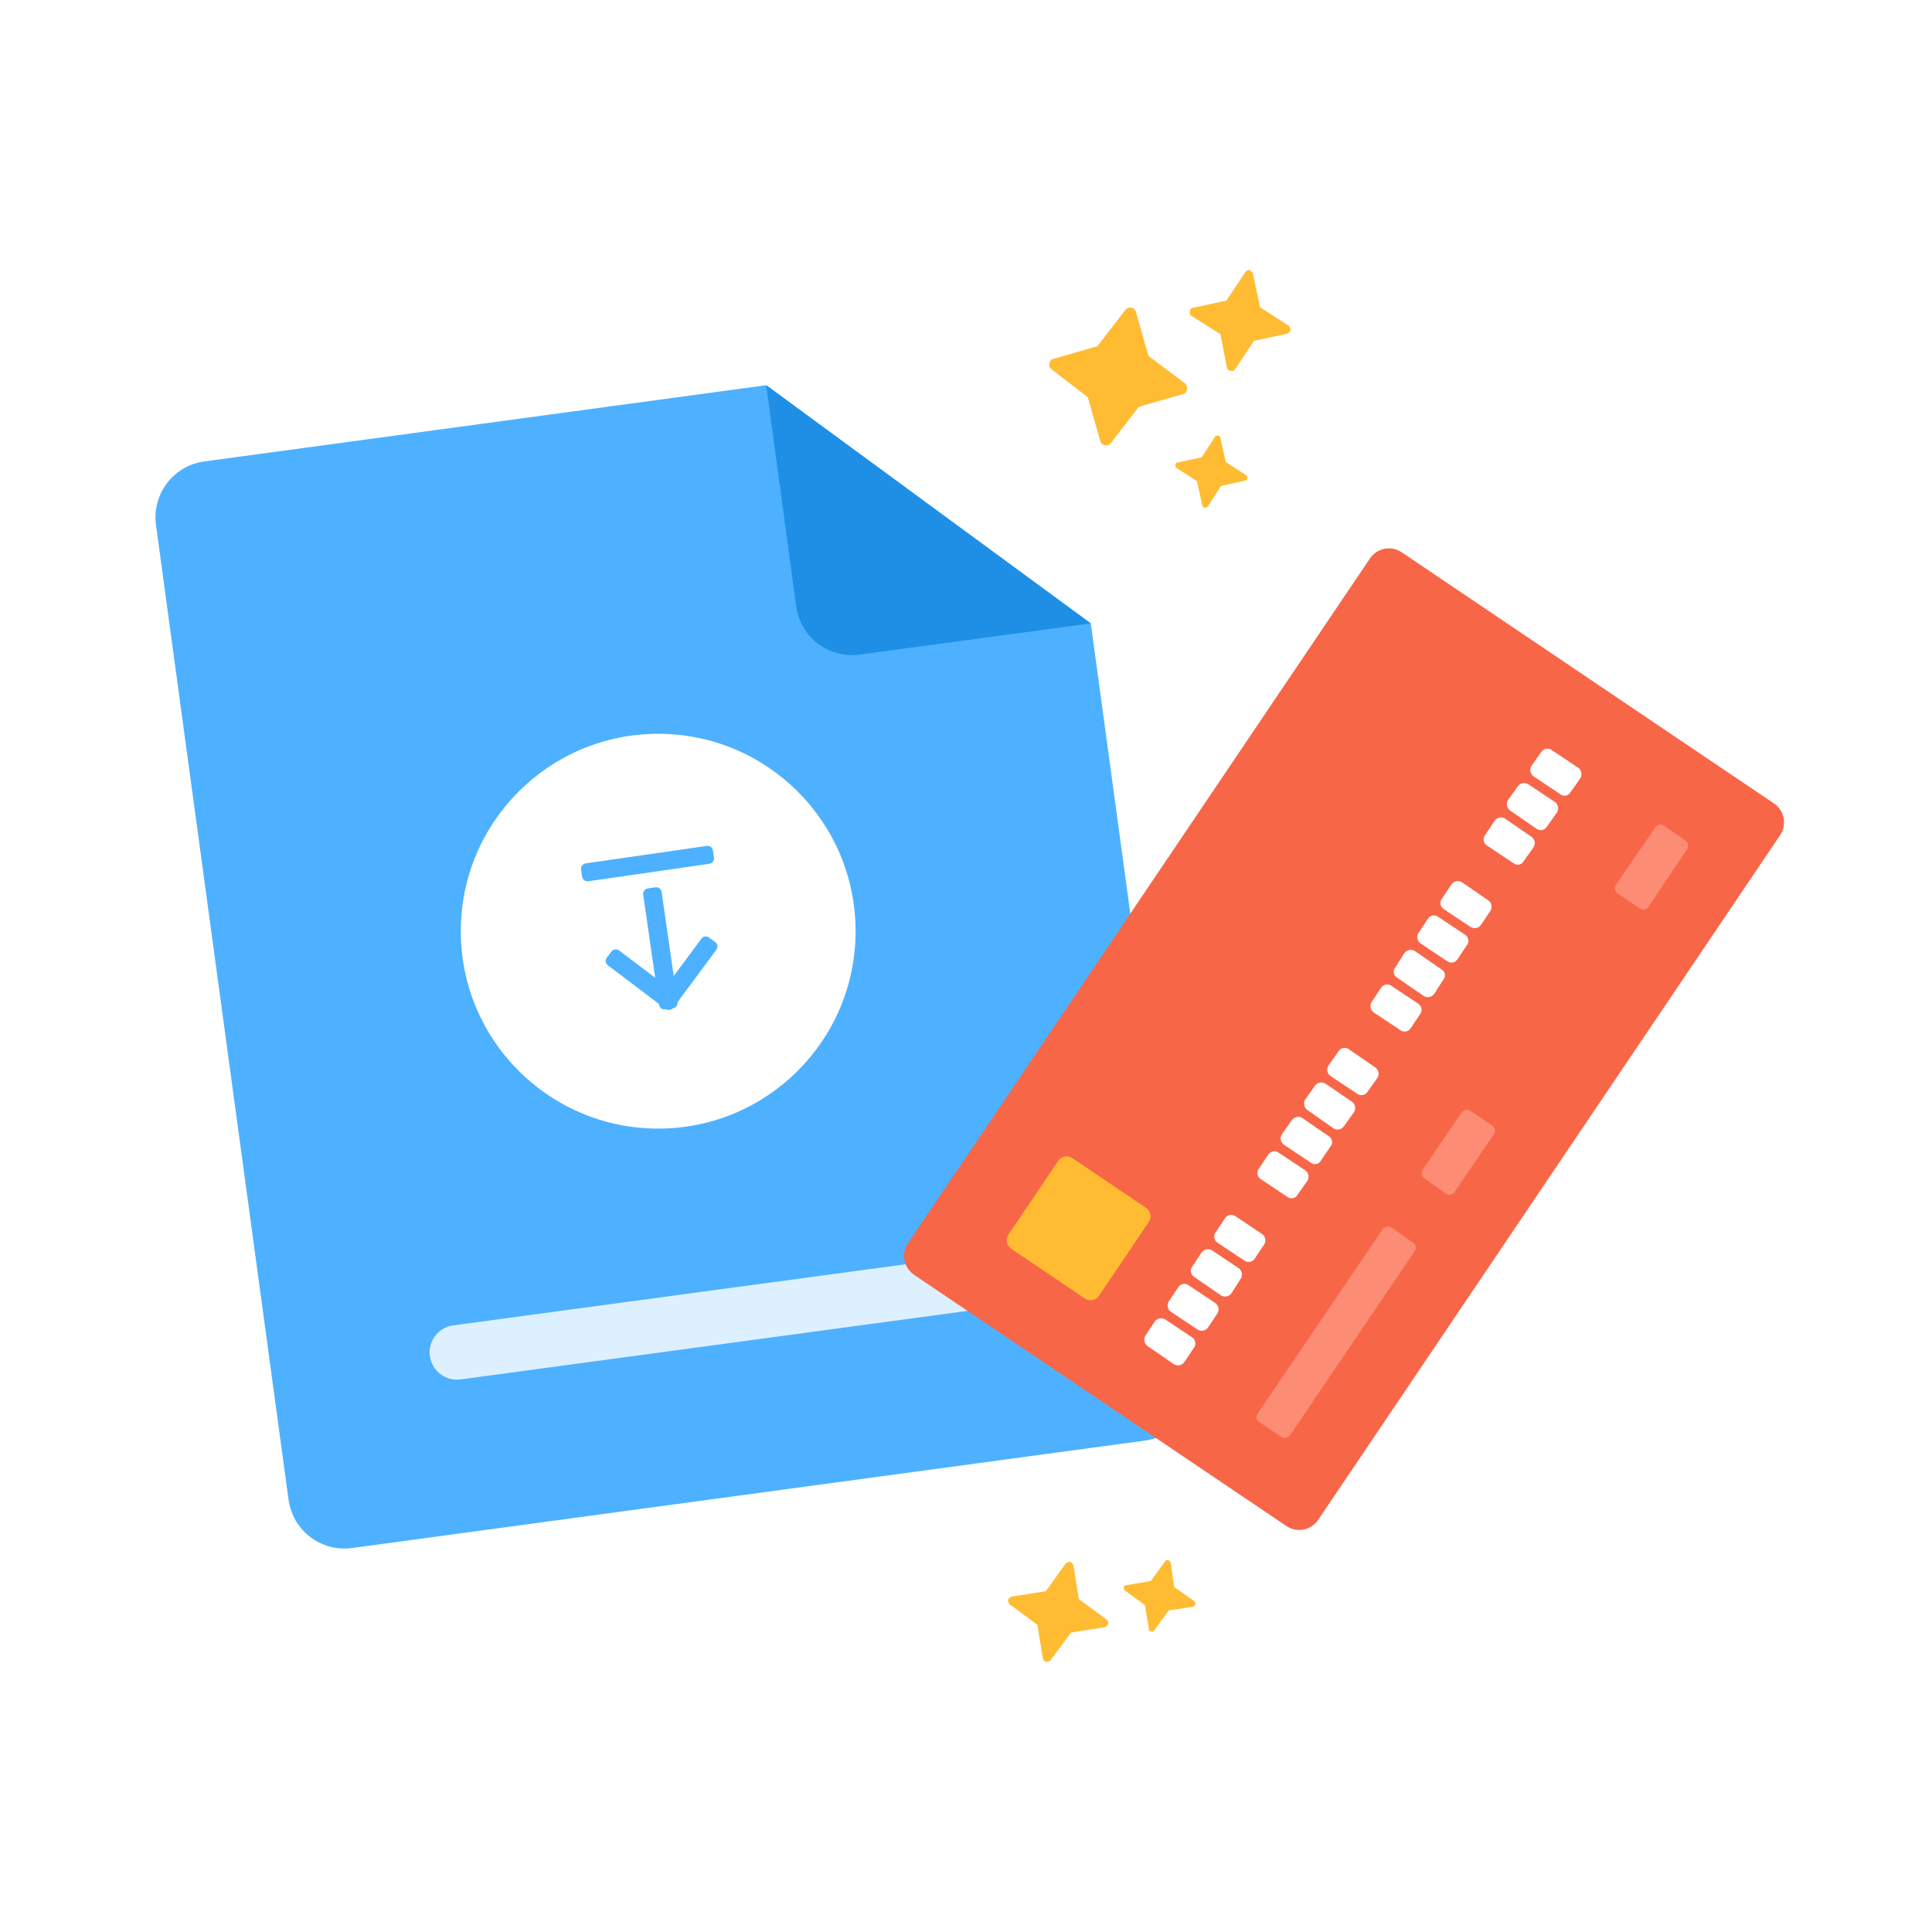
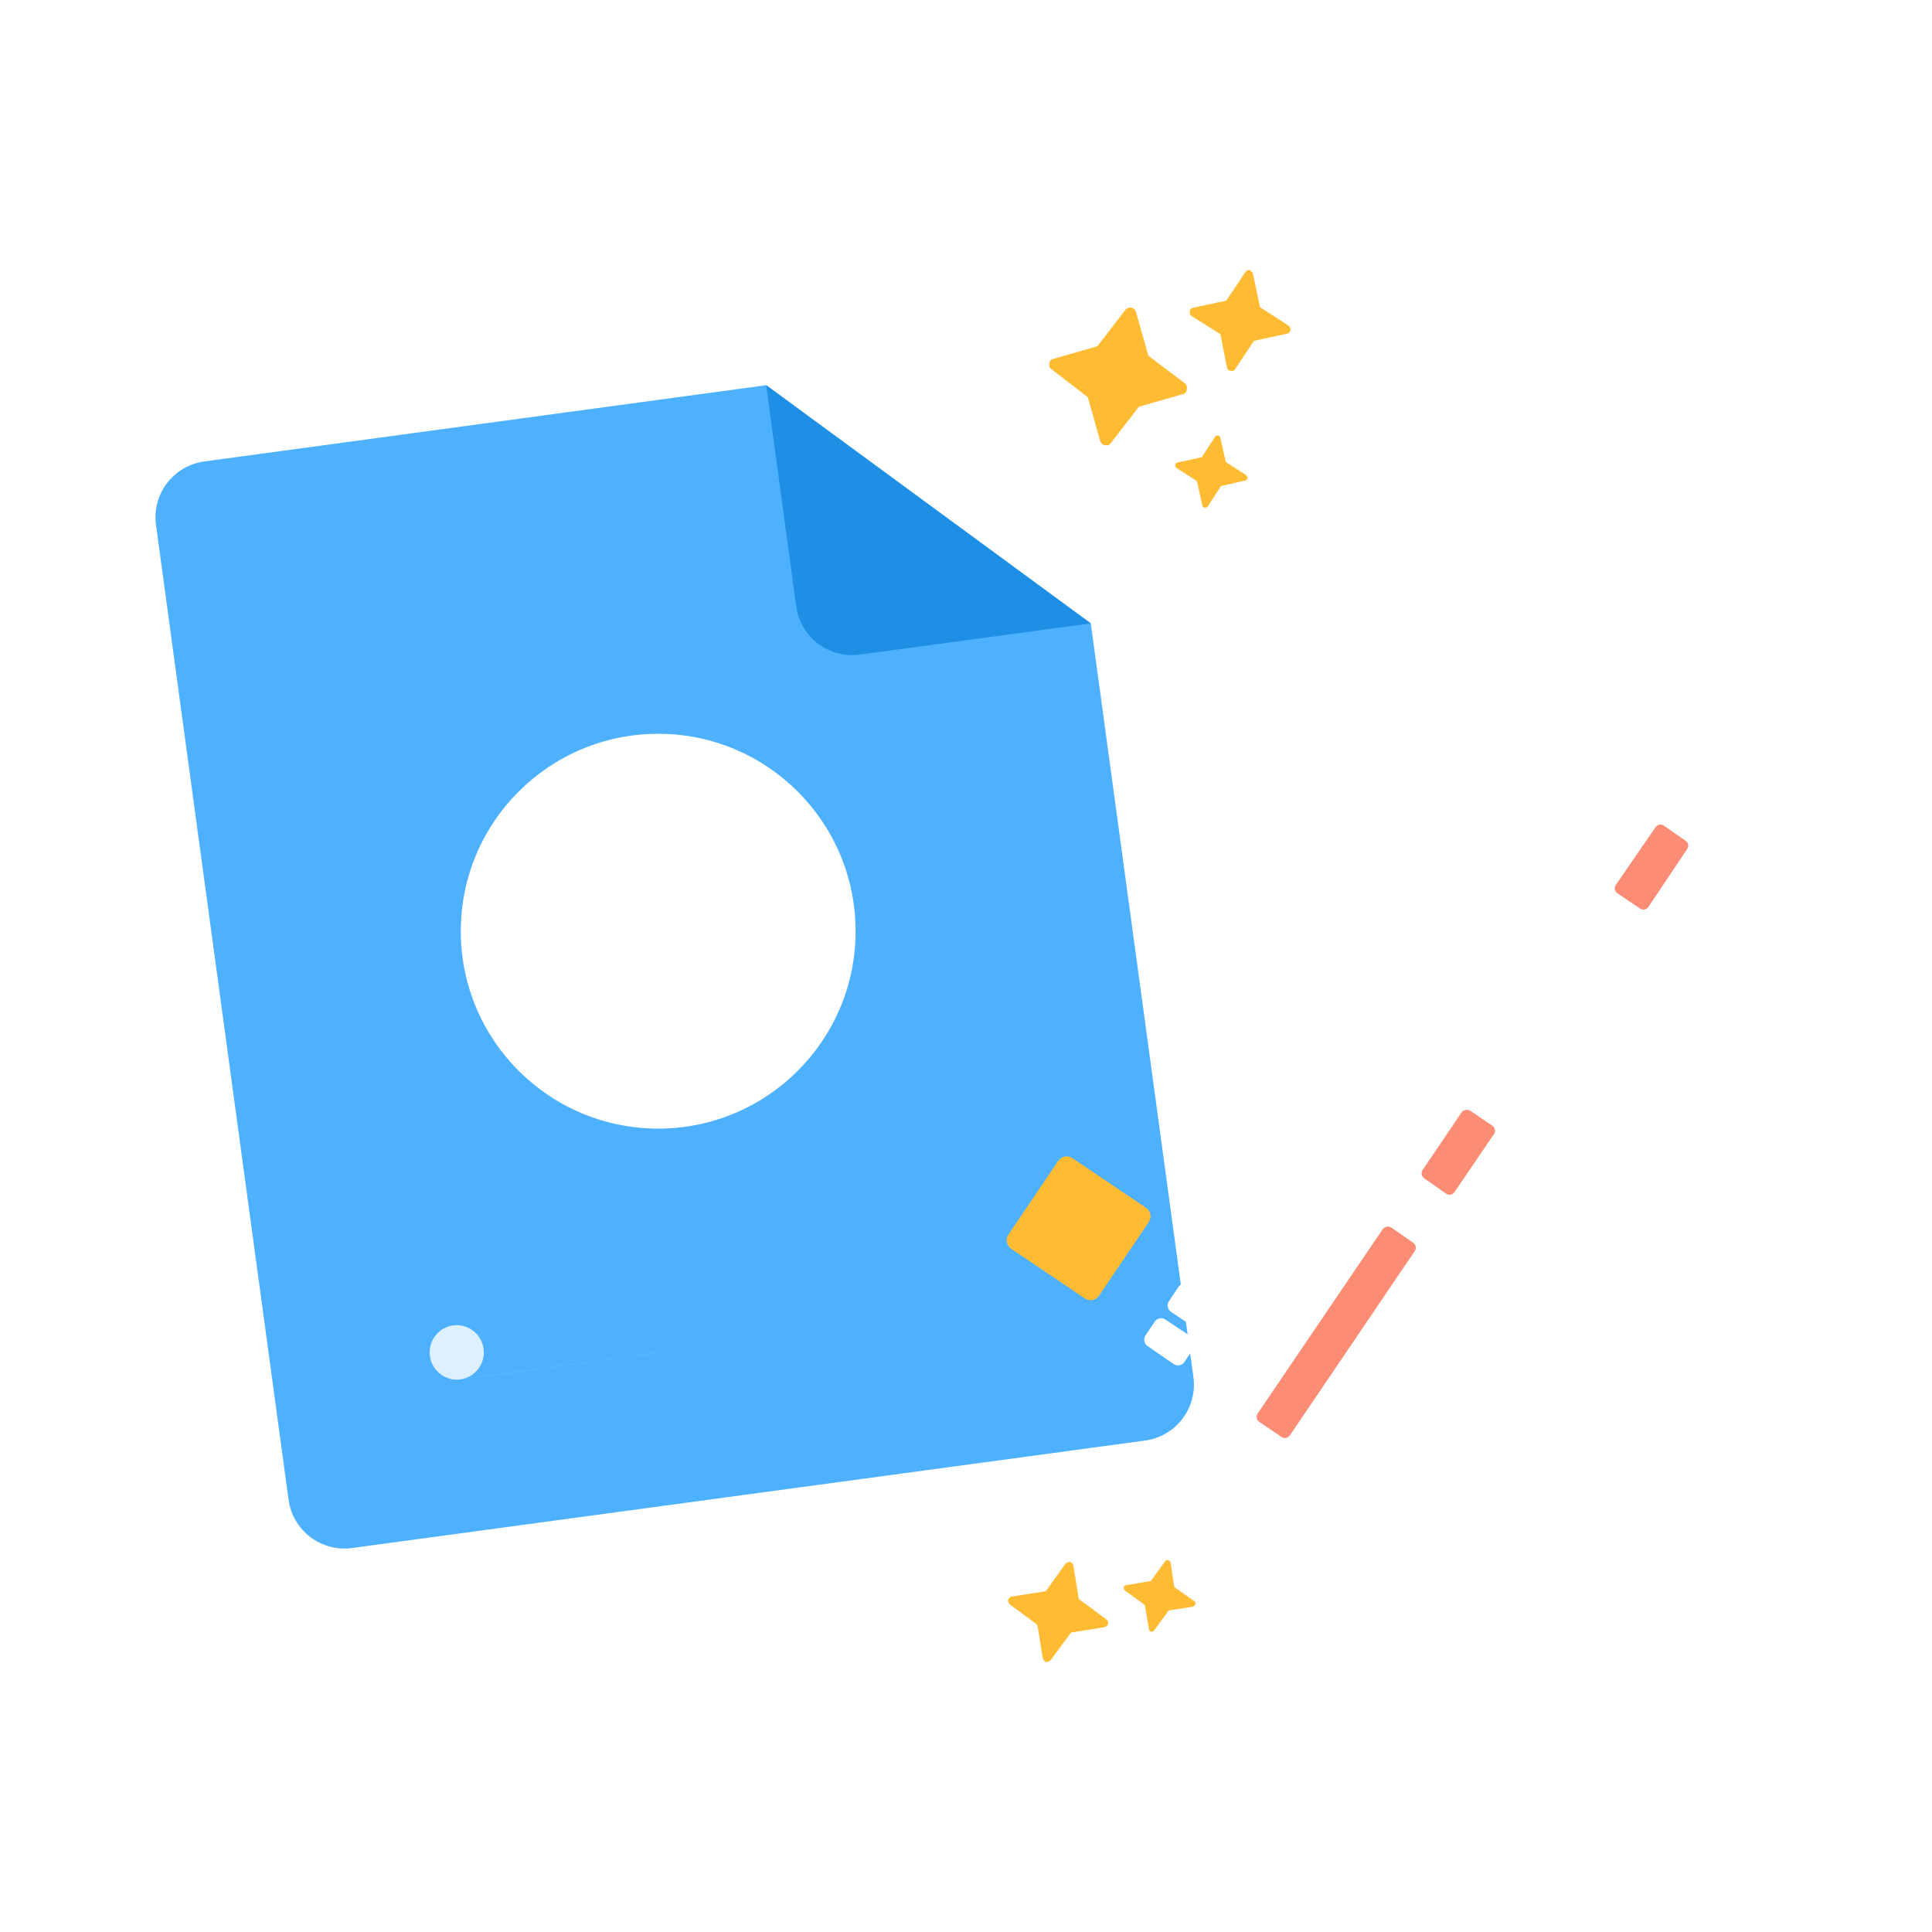
<svg xmlns="http://www.w3.org/2000/svg" width="322" height="322" fill="none" viewBox="0 0 322 322">
  <path fill="#fff" d="M322 0H0v322h322V0z" />
  <path fill="#4DB1FF" fill-rule="evenodd" d="M190.8 240.1L58.7 258c-2.466.342-4.967-.308-6.955-1.808-1.987-1.499-3.298-3.726-3.645-6.192L26 87.5c-.169-1.228-.093-2.478.224-3.677.316-1.199.867-2.323 1.62-3.309.753-.985 1.693-1.812 2.767-2.432 1.073-.62 2.26-1.022 3.489-1.182l93.6-12.7 54.1 39.7 17.1 125.6c.169 1.229.093 2.478-.224 3.677-.316 1.199-.867 2.324-1.62 3.309-.753.985-1.693 1.812-2.767 2.432-1.073.621-2.259 1.022-3.489 1.182z" clip-rule="evenodd" />
-   <path fill="#DDF0FF" fill-rule="evenodd" d="M168.5 217.5l-91.7 12.4c-1.194.172-2.407-.137-3.372-.859-.966-.722-1.606-1.798-1.778-2.991-.172-1.194.136-2.407.858-3.373.722-.965 1.799-1.605 2.992-1.777l91.8-12.4c1.193-.159 2.401.162 3.358.894.956.731 1.583 1.812 1.742 3.006.159 1.193-.162 2.401-.894 3.358-.731.956-1.813 1.583-3.006 1.742z" clip-rule="evenodd" />
+   <path fill="#DDF0FF" fill-rule="evenodd" d="M168.5 217.5l-91.7 12.4c-1.194.172-2.407-.137-3.372-.859-.966-.722-1.606-1.798-1.778-2.991-.172-1.194.136-2.407.858-3.373.722-.965 1.799-1.605 2.992-1.777c1.193-.159 2.401.162 3.358.894.956.731 1.583 1.812 1.742 3.006.159 1.193-.162 2.401-.894 3.358-.731.956-1.813 1.583-3.006 1.742z" clip-rule="evenodd" />
  <path fill="#1F8FE6" fill-rule="evenodd" d="M127.7 64.2l5 36.9c.347 2.466 1.658 4.693 3.645 6.192 1.988 1.5 4.489 2.15 6.955 1.808l38.5-5.2-54.1-39.7z" clip-rule="evenodd" />
  <path fill="#fff" d="M109.7 188.1c18.17 0 32.9-14.73 32.9-32.9 0-18.17-14.73-32.9-32.9-32.9-18.17 0-32.9 14.73-32.9 32.9 0 18.17 14.73 32.9 32.9 32.9z" />
-   <path fill="#4DB1FF" d="M117.802 140.985l-20.192 2.91c-.492.071-.833.527-.762 1.019l.173 1.198c.07.492.527.833 1.019.762l20.191-2.909c.492-.071.834-.528.763-1.019l-.173-1.198c-.071-.492-.527-.833-1.019-.763zM109.248 147.885l-1.287.186c-.492.071-.833.527-.762 1.019l2.648 18.38c.071.492.527.833 1.019.763l1.287-.186c.492-.071.833-.527.763-1.019l-2.649-18.38c-.071-.492-.527-.833-1.019-.763z" />
-   <path fill="#4DB1FF" d="M119.209 157.022l-1.045-.773c-.4-.296-.963-.212-1.259.188l-7.138 9.646c-.296.4-.211.963.188 1.259l1.045.773c.4.296.963.212 1.259-.188l7.138-9.646c.295-.4.211-.963-.188-1.259z" />
-   <path fill="#4DB1FF" d="M112.132 167.938l.784-1.037c.3-.397.222-.961-.175-1.261l-9.571-7.238c-.396-.3-.961-.222-1.26.175l-.785 1.037c-.299.396-.221.96.175 1.26l9.571 7.239c.397.3.961.221 1.261-.175z" />
  <path fill="#FFBC33" fill-rule="evenodd" d="M197.8 64.9c.047-.178.044-.366-.009-.542-.053-.177-.154-.335-.291-.458l-6.1-4.6-2.1-7.4c-.061-.164-.163-.309-.297-.42-.134-.112-.295-.187-.467-.218-.172-.03-.349-.015-.513.044-.164.06-.31.16-.423.294l-4.7 6.1-7.3 2.1c-.194.024-.373.12-.502.267-.129.147-.2.337-.198.533-.053.162-.052.337.002.5.054.161.158.301.298.4l6.1 4.7 2.1 7.4c.059.168.167.314.309.421.142.107.313.17.491.179.162.052.337.052.499-.002.162-.054.303-.159.401-.298l4.7-6.1 7.3-2.1c.194-.025.373-.12.502-.267.129-.148.199-.337.198-.533zm9.9 14.3l-3.4-2.2-.9-4c0-.106-.042-.208-.117-.283-.075-.075-.177-.117-.283-.117-.2 0-.4 0-.5.2l-2.2 3.4-4.1.9c-.2 0-.3.2-.3.4-.035.093-.034.196.003.289.037.092.107.167.197.21l3.4 2.2.9 4.1c0 .2.2.3.4.3s.3 0 .5-.2l2.2-3.4 4-.9c.052 0 .104-.01.153-.03.049-.02.093-.05.13-.086.037-.037.066-.082.086-.13.021-.049.031-.1.031-.153.008-.093-.006-.187-.041-.274-.035-.087-.089-.164-.159-.226zm-9.2-26.6l4.9 3.1 1.1 5.6c.024.141.097.27.207.36.11.093.25.142.393.14.122.048.257.054.384.018.126-.036.237-.113.316-.218l3.2-4.8 5.6-1.2c.119-.061.225-.146.311-.25.086-.102.15-.222.189-.35-.014-.262-.12-.51-.3-.7l-4.8-3.1-1.2-5.7-.5-.5c-.132-.012-.266.009-.388.061-.122.053-.23.135-.312.239l-3.2 4.8-5.6 1.2c-.141.024-.269.097-.361.207-.092.11-.141.25-.139.393-.034.124-.034.255.002.378.035.123.104.235.198.322zM194.2 260.2l-2.4 3.3-4.1.7c-.106 0-.208.042-.283.117-.075.075-.117.177-.117.283-.008.093.006.187.041.274.034.086.089.164.159.226l3.3 2.4.7 4.1c0 .08.032.156.088.212.056.056.132.088.212.088.082.044.177.058.268.04.091-.018.173-.068.232-.14l2.5-3.4 4-.6c.2-.1.4-.2.4-.4.044-.082.058-.177.04-.268-.018-.091-.068-.173-.14-.232l-3.4-2.4-.6-4.1c-.08-.178-.222-.32-.4-.4-.2 0-.4 0-.5.2zm-19.1 16.5l3.4-4.6 5.6-.9c.142-.043.27-.12.375-.225.105-.104.182-.233.225-.375.023-.133.007-.27-.046-.394-.054-.125-.142-.231-.254-.306l-4.6-3.4-.9-5.6c-.043-.142-.12-.271-.225-.375-.105-.105-.233-.182-.375-.225-.262.013-.51.12-.7.3l-3.3 4.6-5.7.9c-.142.043-.27.12-.375.225-.105.105-.182.233-.225.375.013.262.12.51.3.7l4.6 3.4.9 5.6c.043.142.12.27.225.375.105.105.233.182.375.225.262-.013.51-.12.7-.3z" clip-rule="evenodd" />
-   <path fill="#F86648" d="M228.33 93.07l-77 114.125c-1.175 1.742-.716 4.107 1.026 5.282l62.051 41.866c1.742 1.175 4.107.716 5.282-1.026l77-114.125c1.175-1.742.716-4.107-1.026-5.282l-62.051-41.866c-1.742-1.175-4.107-.716-5.282 1.026z" />
  <path fill="#fff" d="M255.2 127.7l1.7-2.4c.09-.134.206-.248.341-.335.135-.088.287-.148.445-.176.159-.028.322-.024.479.013.157.036.305.103.435.198l4.5 3c.233.209.389.49.443.798.055.308.004.626-.143.902l-1.7 2.4c-.08.13-.187.243-.314.329-.126.087-.269.147-.42.175-.15.028-.305.025-.454-.01-.15-.036-.29-.102-.412-.194l-4.5-3c-.266-.183-.454-.459-.528-.773-.074-.314-.028-.645.128-.927zM247.5 139.2l1.6-2.4c.183-.266.459-.454.773-.528.314-.074.645-.028.927.128l4.5 3.1c.249.197.418.48.473.793.055.313-.006.636-.173.907l-1.7 2.4c-.08.13-.187.243-.314.329-.126.087-.269.146-.42.175-.15.028-.305.024-.454-.011-.15-.035-.29-.101-.412-.193l-4.5-3c-.134-.09-.248-.206-.335-.341-.088-.135-.148-.287-.176-.445-.028-.159-.024-.322.013-.479.036-.157.103-.305.198-.435zM251.3 133.4l1.7-2.4c.198-.249.48-.418.793-.473.313-.055.636.006.907.173l4.5 3c.249.198.418.48.473.793.055.313-.006.636-.173.907l-1.7 2.4c-.165.259-.423.444-.72.518-.298.075-.613.032-.88-.118l-4.5-3.1c-.266-.183-.454-.459-.528-.773-.074-.314-.028-.645.128-.927zM240.3 149.8l1.6-2.4c.183-.266.459-.454.773-.528.314-.074.645-.028.927.128l4.5 3.1c.249.198.418.48.473.793.055.313-.006.636-.173.907l-1.6 2.4c-.198.249-.48.418-.793.473-.313.055-.636-.006-.907-.173l-4.5-3c-.134-.09-.248-.206-.335-.341-.088-.135-.148-.287-.176-.445-.028-.159-.024-.322.013-.479.036-.157.103-.305.198-.435zM236.4 155.5l1.6-2.4c.09-.134.206-.248.341-.336.135-.087.287-.147.445-.175.159-.028.322-.024.479.013.157.036.305.103.435.198l4.5 3c.134.09.248.206.335.341.088.135.148.287.176.445.028.159.023.321-.013.478-.036.157-.103.305-.198.436l-1.6 2.4c-.09.133-.206.247-.341.335-.135.088-.287.148-.445.176-.159.028-.322.023-.479-.013-.157-.036-.305-.104-.435-.198l-4.5-3c-.249-.198-.418-.48-.473-.793-.055-.313.006-.636.173-.907zM228.6 167l1.6-2.4c.09-.134.206-.248.341-.336.135-.087.287-.147.445-.175.159-.028.322-.024.479.013.157.036.305.103.435.198l4.5 3c.134.09.248.206.335.341.088.135.148.287.176.445.028.159.024.321-.013.478-.036.157-.103.305-.198.436l-1.6 2.4c-.09.133-.206.247-.341.335-.135.088-.287.148-.445.176-.159.028-.322.023-.479-.013-.157-.036-.305-.104-.435-.198l-4.5-3c-.249-.198-.418-.48-.473-.793-.055-.313.006-.636.173-.907zM232.5 161.3l1.6-2.5c.198-.25.48-.418.793-.473.313-.055.636.006.907.173l4.5 3.1c.13.08.243.187.329.313.087.127.147.27.175.42.028.151.025.306-.011.455-.035.149-.101.29-.193.412l-1.6 2.5c-.198.249-.48.417-.793.473-.313.055-.636-.007-.907-.173l-4.5-3.1c-.131-.081-.243-.187-.33-.314-.086-.126-.146-.269-.174-.42-.028-.15-.025-.305.01-.455.036-.149.101-.289.194-.411zM221.4 177.6l1.7-2.4c.165-.259.423-.444.72-.519.298-.074.613-.032.88.119l4.5 3.1c.266.183.454.458.528.773.074.314.028.644-.128.927l-1.7 2.4c-.09.133-.206.247-.341.335-.135.088-.287.148-.445.176-.159.028-.322.023-.479-.013-.157-.036-.305-.104-.435-.198l-4.5-3c-.249-.198-.418-.48-.473-.793-.055-.314.006-.636.173-.907zM217.5 183.3l1.7-2.4c.198-.249.48-.418.793-.473.313-.055.636.006.907.173l4.4 3c.266.183.454.459.528.773.074.314.028.644-.128.927l-1.7 2.4c-.183.266-.459.454-.773.528-.314.074-.645.028-.927-.128l-4.4-3.1c-.266-.183-.454-.459-.528-.773-.074-.314-.028-.645.128-.927zM209.8 194.8l1.6-2.4c.09-.133.206-.247.341-.335.135-.088.287-.148.445-.176.159-.028.322-.023.479.013.157.036.305.103.435.198l4.5 3c.249.198.418.48.473.793.055.313-.006.636-.173.907l-1.7 2.4c-.08.131-.187.243-.314.33-.126.086-.269.146-.42.174-.15.028-.305.025-.454-.01-.15-.036-.29-.101-.412-.194l-4.5-3c-.134-.09-.248-.206-.335-.341-.088-.135-.148-.287-.176-.445-.028-.159-.024-.322.013-.478.036-.157.103-.306.198-.436zM213.6 189.1l1.7-2.4c.183-.266.459-.454.773-.528.314-.074.645-.028.927.128l4.5 3.1c.13.081.243.187.329.314.087.126.147.269.175.42.028.151.025.305-.01.455-.036.149-.101.289-.194.411l-1.7 2.5c-.08.131-.187.243-.314.33-.126.086-.269.146-.42.174-.15.028-.305.025-.454-.01-.15-.035-.29-.101-.412-.194l-4.5-3c-.266-.183-.454-.458-.528-.773-.074-.314-.028-.644.128-.927zM202.6 205.4l1.6-2.4c.09-.133.206-.247.341-.335.135-.088.287-.148.445-.176.159-.028.322-.023.479.013.157.036.305.104.435.198l4.5 3c.249.198.418.48.473.793.055.314-.006.636-.173.907l-1.6 2.4c-.09.134-.206.248-.341.336-.135.087-.287.147-.445.175-.159.028-.322.024-.479-.012-.157-.037-.305-.104-.435-.199l-4.5-3c-.134-.09-.248-.206-.335-.341-.088-.135-.148-.286-.176-.445-.028-.159-.024-.321.013-.478.036-.157.103-.305.198-.436zM198.7 211.1l1.6-2.4c.198-.249.48-.417.793-.473.313-.055.636.007.907.173l4.5 3c.249.198.418.48.473.793.055.314-.006.636-.173.907l-1.6 2.5c-.198.25-.48.418-.793.473-.313.055-.636-.006-.907-.173l-4.5-3.1c-.134-.09-.248-.206-.335-.341-.088-.135-.148-.286-.176-.445-.028-.159-.024-.321.013-.478.036-.157.103-.305.198-.436zM190.9 222.6l1.6-2.4c.198-.249.48-.417.793-.473.313-.055.636.007.907.173l4.5 3c.134.09.248.206.335.341.088.136.148.287.176.446.028.158.023.321-.013.478-.036.157-.103.305-.198.435l-1.6 2.4c-.183.266-.459.454-.773.528-.314.074-.645.028-.927-.128l-4.5-3.1c-.249-.197-.418-.48-.473-.793-.055-.313.006-.636.173-.907zM194.8 216.9l1.6-2.4c.09-.133.206-.247.341-.335.135-.088.287-.148.445-.176.159-.028.322-.023.479.013.157.036.305.104.435.198l4.5 3c.249.198.418.48.473.793.055.314-.006.636-.173.907l-1.6 2.4c-.198.25-.48.418-.793.473-.313.055-.636-.006-.907-.173l-4.5-3c-.249-.197-.418-.48-.473-.793-.055-.313.006-.636.173-.907z" />
  <path fill="#FD8C75" d="M209.6 235.6l20.9-30.8c.173-.193.408-.318.664-.355.256-.036.516.018.736.155l3.6 2.5c.113.071.21.164.287.273.076.11.13.233.158.364.028.13.03.265.005.396-.025.131-.076.256-.15.367L215 239.2c-.071.113-.164.21-.273.287-.11.076-.233.13-.364.158-.13.028-.265.03-.396.005-.131-.025-.256-.076-.367-.15l-3.7-2.5c-.113-.071-.21-.164-.287-.273-.076-.11-.13-.233-.158-.364-.028-.13-.03-.265-.005-.396.025-.131.076-.256.15-.367zM237.1 195l6.5-9.6c.159-.209.388-.354.645-.409.256-.055.524-.016.755.109l3.7 2.5c.113.071.21.164.287.274.076.109.13.232.158.363.028.13.03.265.005.396-.025.131-.076.256-.15.367l-6.6 9.7c-.142.201-.353.343-.593.399-.239.055-.491.02-.707-.099l-3.7-2.6c-.113-.071-.21-.164-.287-.273-.076-.11-.13-.233-.158-.364-.028-.13-.03-.265-.005-.396.025-.131.076-.256.15-.367zM269.3 147.5l6.6-9.6c.071-.113.164-.211.273-.287.11-.076.233-.13.364-.158.13-.028.265-.03.396-.005.131.025.256.076.367.15l3.6 2.5c.113.071.21.164.287.273.076.11.13.233.158.364.028.13.03.265.005.396-.025.131-.076.256-.15.367l-6.5 9.7c-.159.212-.396.352-.659.39-.262.037-.529-.031-.741-.19l-3.7-2.5c-.113-.071-.21-.164-.287-.273-.076-.11-.13-.233-.158-.364-.028-.13-.03-.265-.005-.396.025-.131.076-.256.15-.367z" />
  <path fill="#FFBC33" d="M176.363 193.481l-8.288 12.284c-.526.779-.32 1.837.459 2.363l12.276 8.282c.779.526 1.837.32 2.363-.459l8.288-12.284c.526-.779.32-1.837-.459-2.363l-12.276-8.282c-.779-.526-1.837-.32-2.363.459z" />
</svg>